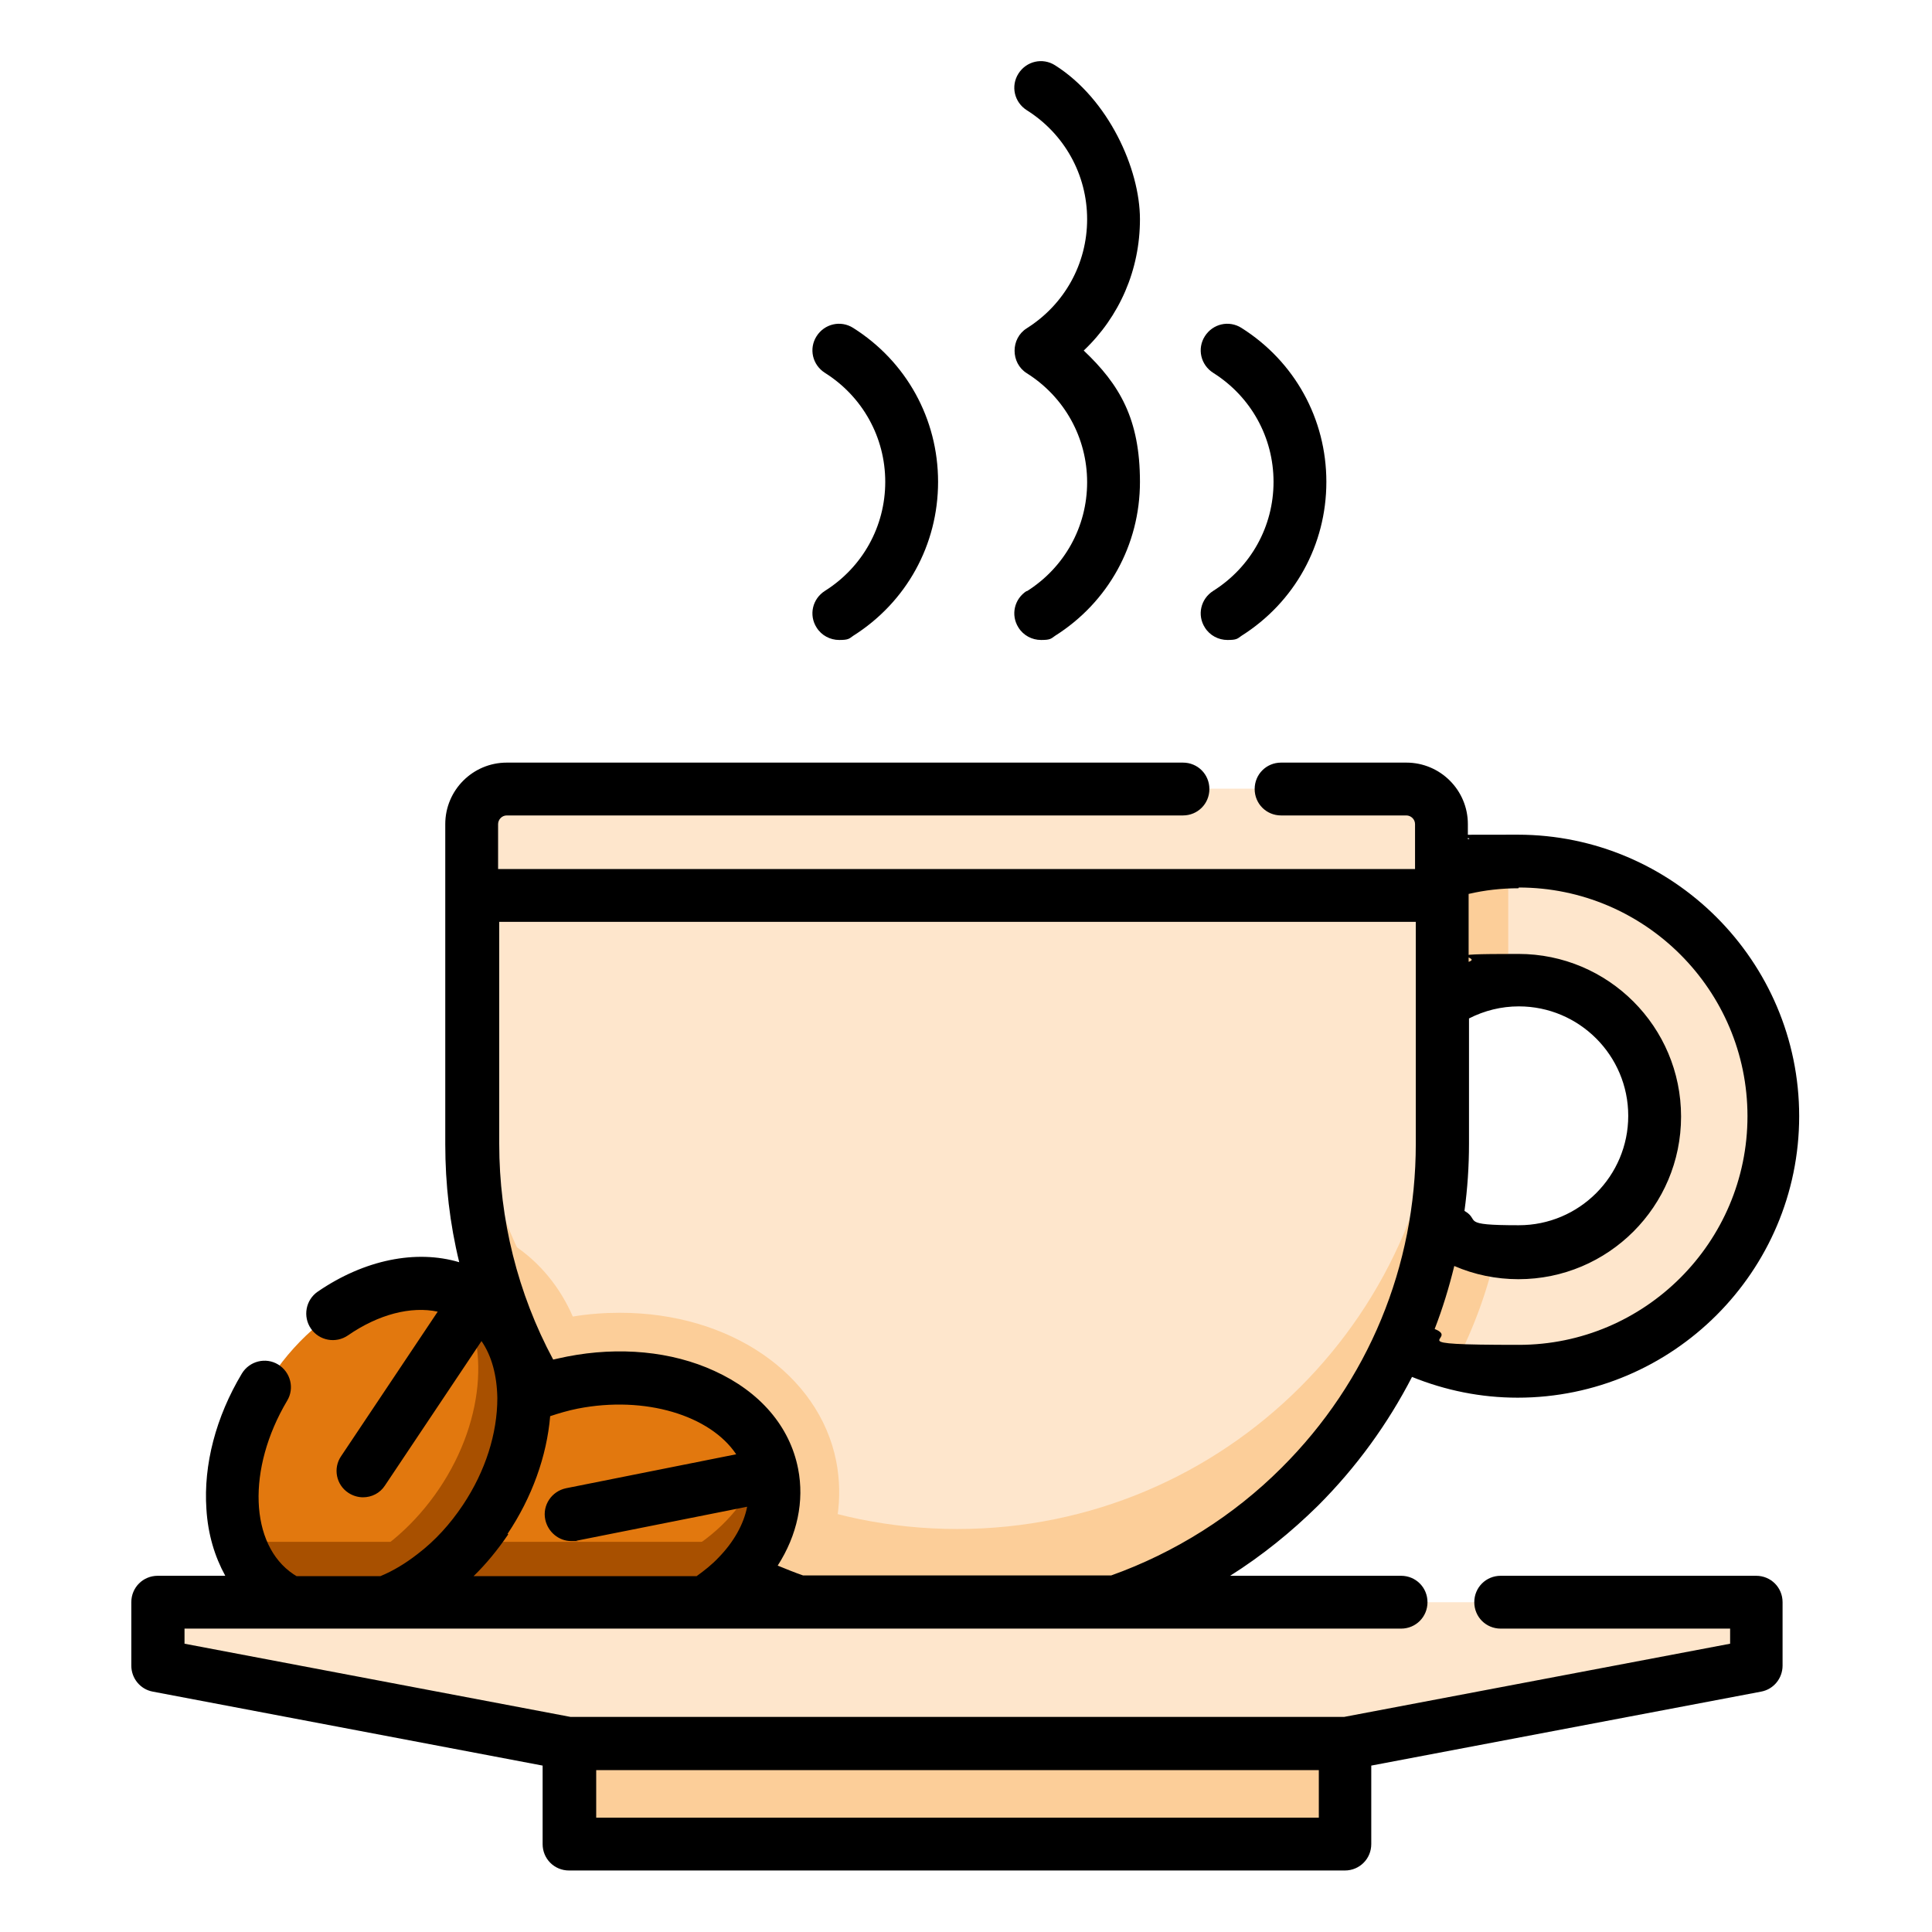
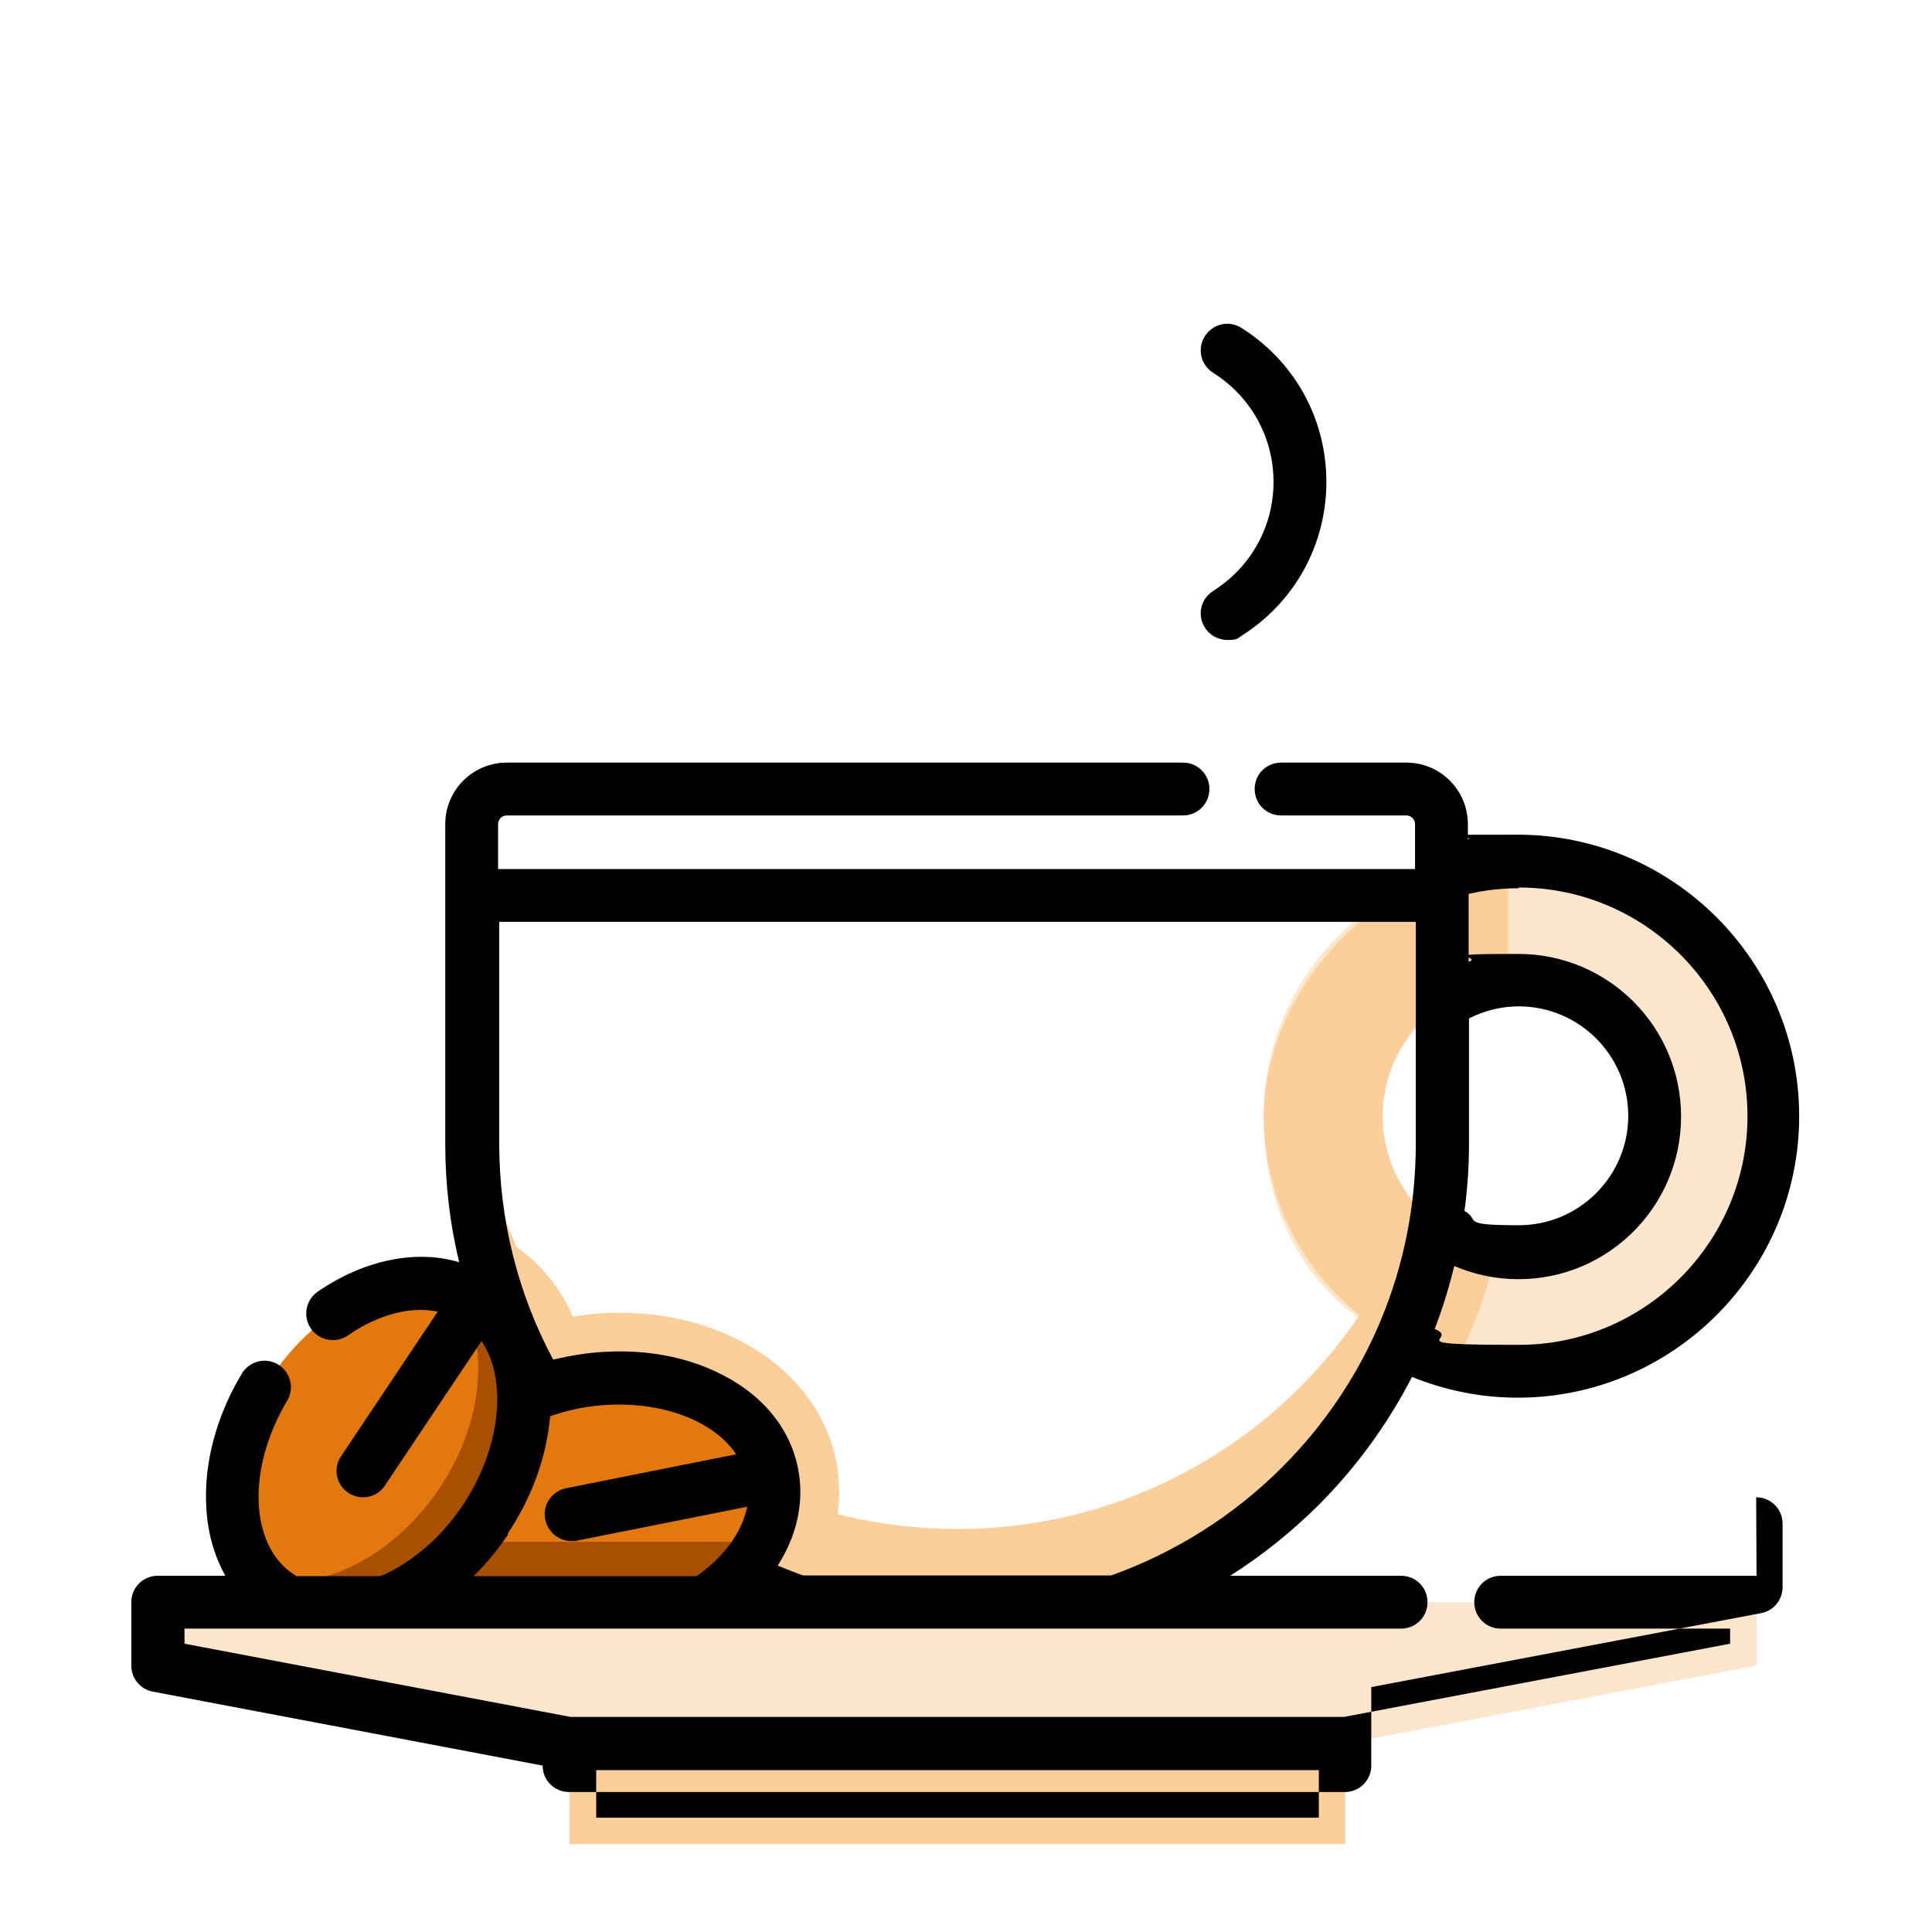
<svg xmlns="http://www.w3.org/2000/svg" id="Layer_1" data-name="Layer 1" version="1.1" viewBox="0 0 512 512">
  <defs>
    <style>
      .cls-1 {
        fill: #a85000;
      }

      .cls-1, .cls-2, .cls-3, .cls-4, .cls-5 {
        stroke-width: 0px;
      }

      .cls-2 {
        fill: #000;
      }

      .cls-3 {
        fill: #e2780e;
      }

      .cls-4 {
        fill: #fee6cc;
      }

      .cls-5 {
        fill: #fcce99;
      }
    </style>
  </defs>
  <path class="cls-4" d="M402.5,228.2c-.9,0-1.9,0-2.8,0-36,1.5-64.8,31.1-64.8,67.5s21.7,58.1,50.9,65.5c5.3,1.4,10.9,2.1,16.7,2.1,37.3,0,67.6-30.3,67.6-67.6s-30.3-67.6-67.6-67.6ZM402.5,331.8c-2,0-4-.2-5.9-.5-17.1-2.8-30.2-17.7-30.2-35.6s14.7-34.5,33.3-36c.9,0,1.8-.1,2.8-.1,19.9,0,36.1,16.1,36.1,36.1,0,19.9-16.1,36.1-36.1,36.1Z" />
  <path class="cls-5" d="M366.4,295.7c0,17.9,13.1,32.8,30.2,35.6-2.3,10.5-6,20.6-10.8,29.9-29.3-7.4-50.9-33.9-50.9-65.5s28.8-66.1,64.8-67.5v31.6c-18.6,1.4-33.3,17-33.3,36Z" />
-   <path class="cls-4" d="M382.2,218.3v83.4c0,70.8-56.7,129.4-127.6,129.9-15,.1-29.4-2.4-42.9-7-43.6-15-76.5-52.8-84.6-99.2-1.3-7.3-1.9-14.7-1.9-22.3v-84.8c0-5.1,4.2-9.3,9.3-9.3h238.5c5.1,0,9.3,4.2,9.3,9.3Z" />
  <g>
    <path class="cls-5" d="M217,416.5c-1.5,2.8-3.2,5.5-5.2,8.1-43.6-15-76.5-52.8-84.6-99.2,3.2,1.2,6.2,2.7,9,4.6,6.9,4.6,12.2,11.1,15.6,18.9,4.2-.7,8.4-1,12.5-1,29.1,0,52.7,16.2,57.3,39.3,1.9,9.8.4,19.9-4.5,29.3Z" />
    <path class="cls-5" d="M382.2,276.7v26.5c0,71-57.5,128.5-128.5,128.5s-128.5-57.5-128.5-128.5v-26.5c0,71,57.5,128.5,128.5,128.5s128.5-57.5,128.5-128.5Z" />
    <rect class="cls-5" x="150.9" y="454.9" width="205.6" height="33.8" />
  </g>
  <path class="cls-3" d="M201.8,408.6c-6,11.6-19.7,21.3-36.8,24.7-25.6,5.1-49.4-5.7-53-24.2,0-.2,0-.3,0-.5-3.3-18.3,14.4-37.1,39.8-42.1,25.6-5.1,49.4,5.7,53,24.2,1.2,6.1,0,12.3-2.9,18Z" />
  <g>
    <path class="cls-1" d="M201.8,408.6c-6,11.6-19.7,21.3-36.8,24.7-25.6,5.1-49.4-5.7-53-24.2,0-.2,0-.3,0-.5h89.9Z" />
-     <path class="cls-1" d="M164.9,433.2c-25.6,5.1-49.3-5.7-53-24.2-.5-2.5-.6-5-.3-7.4,7.5,14.1,28.3,21.6,50.5,17.2,22.2-4.4,38.5-19.3,40.1-35.2,1.2,2.2,2,4.5,2.5,7,3.7,18.4-14.1,37.5-39.7,42.6Z" />
  </g>
  <path class="cls-3" d="M128.6,402.6c-1.4,2.1-2.9,4.1-4.5,6-14.7,17.3-36,23.8-50.1,14.4-5.1-3.4-8.6-8.4-10.5-14.4-4.1-12.5-1.3-29.2,8.5-43.8,14.5-21.7,38.9-30.8,54.6-20.4,15.6,10.4,16.6,36.5,2,58.2Z" />
  <g>
-     <path class="cls-1" d="M124.1,408.6c-14.7,17.3-36,23.8-50.1,14.4-5.1-3.4-8.6-8.4-10.5-14.4h60.6Z" />
    <path class="cls-1" d="M128.6,402.6c-14.5,21.7-38.9,30.8-54.6,20.4-2.1-1.4-3.9-3.1-5.5-5,15.3,4.6,35.3-4.8,47.9-23.5s13.6-40.9,3.5-53.2c2.4.7,4.6,1.8,6.7,3.2,15.6,10.5,16.5,36.5,2,58.2Z" />
  </g>
  <polygon class="cls-4" points="41.9 424.6 41.9 441.4 150.6 462 356.9 462 465.5 441.4 465.5 424.6 41.9 424.6" />
-   <path class="cls-2" d="M465.5,417.6h-67.8c-3.9,0-7,3.1-7,7s3.1,7,7,7h60.8v4l-102.3,19.4h-205l-102.3-19.4v-4h27.9s0,0,0,0,0,0,0,0h25.3s0,0,0,0c0,0,0,0,0,0h84.2s0,0,0,0,0,0,0,0h25.1s0,0,0,0,0,0,0,0h84.1s0,0,0,0,0,0,0,0h75.8c3.9,0,7-3.1,7-7s-3.1-7-7-7h-45.3c8.4-5.3,16.2-11.6,23.3-18.6,10.2-10.2,18.5-21.7,24.9-34.1,8.9,3.6,18.3,5.5,28,5.5,41.1,0,74.6-33.5,74.6-74.6s-33.5-74.6-74.6-74.6-8.9.4-13.2,1.2v-4c0-9-7.3-16.3-16.3-16.3h-33.2c-3.9,0-7,3.1-7,7s3.1,7,7,7h33.2c1.2,0,2.3,1,2.3,2.3v11.9h-243v-11.9c0-1.2,1-2.3,2.3-2.3h179.2c3.9,0,7-3.1,7-7s-3.1-7-7-7h-179.2c-9,0-16.3,7.3-16.3,16.3v84.8c0,10.6,1.2,21.1,3.7,31.3-11.4-3.4-25.1-.7-37.5,7.8-3.2,2.2-4,6.6-1.8,9.8,2.2,3.2,6.6,4,9.8,1.8,8.1-5.6,16.7-7.8,23.8-6.3l-25.6,38.3c-2.2,3.2-1.3,7.6,1.9,9.7,1.2.8,2.6,1.2,3.9,1.2,2.3,0,4.5-1.1,5.8-3.1l25.6-38.3c2.7,3.9,4.1,9.1,4.2,15.1h0s0,0,0,0c0,9.3-3.1,19.3-9.1,28.3-3.4,5.1-7.4,9.5-12,13-3.2,2.5-6.5,4.5-9.9,5.9h-22.2c-.3-.2-.5-.3-.8-.5-11.7-7.8-12.4-28-1.7-46,2-3.3.9-7.6-2.4-9.6-3.3-2-7.6-.9-9.6,2.4-6.9,11.5-10.2,24.2-9.4,35.9.4,6.7,2.2,12.6,5,17.7h-17.9c-3.9,0-7,3.1-7,7v16.8c0,3.4,2.4,6.3,5.7,6.9l103.3,19.6v20.8c0,3.9,3.1,7,7,7h205.6c3.9,0,7-3.1,7-7v-20.8l103.3-19.6c3.3-.6,5.7-3.5,5.7-6.9v-16.8c0-3.9-3.1-7-7-7ZM389.3,269.9c4.1-2.1,8.6-3.2,13.2-3.2,16,0,29,13,29,29s-13,29-29,29-10-1.3-14.4-3.8c.8-5.9,1.2-11.8,1.2-17.8v-33.2h0ZM402.5,235.2c33.4,0,60.6,27.2,60.6,60.6s-27.2,60.6-60.6,60.6-15.2-1.4-22.3-4.2c2.1-5.4,3.8-11,5.2-16.7,5.3,2.3,11.1,3.5,17,3.5,23.8,0,43.1-19.3,43.1-43.1s-19.3-43.1-43.1-43.1-9,.7-13.2,2.1v-17.4s0,0,0,0,0,0,0,0v-.6c4.3-1,8.7-1.5,13.2-1.5ZM375.2,244.3v21.6h0v37.2c0,32.5-12.6,63-35.6,85.9-12.7,12.7-28.3,22.5-45.1,28.5h-81.7c-2.3-.8-4.5-1.7-6.7-2.6,5.2-8.1,7.1-17.1,5.4-25.7,0,0,0,0,0,0,0,0,0,0,0,0-2.2-11.2-10.1-20.4-22.2-25.9-11.3-5.2-25.2-6.5-39-3.8-1.3.3-2.5.5-3.7.8-9.4-17.5-14.3-37.2-14.3-57.2v-58.8h243ZM134.5,406.5c6.5-9.7,10.4-20.6,11.3-31.2,2.4-.8,4.8-1.5,7.3-2,17.9-3.5,35.1,1.8,42,12.1l-45.1,9c-3.8.8-6.3,4.5-5.5,8.3.7,3.3,3.6,5.7,6.9,5.7s.9,0,1.4-.1l45.2-9c-.9,4.6-3.5,9.3-7.6,13.5,0,0,0,0,0,0-1.7,1.8-3.7,3.4-5.8,4.9h-59.1c3.4-3.3,6.4-7,9.2-11.1ZM349.5,481.7h-191.5v-12.6h191.5v12.6Z" />
-   <path class="cls-2" d="M272.1,156.6c-3.3,2.1-4.3,6.4-2.2,9.7,1.3,2.1,3.6,3.3,6,3.3s2.6-.3,3.7-1.1c14.1-8.9,22.5-24.1,22.5-40.8s-5.4-25.8-14.9-34.8c9.5-9,14.9-21.4,14.9-34.8s-8.4-31.9-22.5-40.8c-3.3-2.1-7.6-1.1-9.7,2.2-2.1,3.3-1.1,7.6,2.2,9.7,10,6.3,16,17.1,16,28.9s-6,22.6-16,28.9c-4.3,2.7-4.3,9.2,0,11.9,10,6.3,16,17.1,16,28.9,0,11.8-6,22.6-16,28.9-3.3,2.1,10-6.3,0,0Z" />
+   <path class="cls-2" d="M465.5,417.6h-67.8c-3.9,0-7,3.1-7,7s3.1,7,7,7h60.8v4l-102.3,19.4h-205l-102.3-19.4v-4h27.9s0,0,0,0,0,0,0,0h25.3s0,0,0,0c0,0,0,0,0,0h84.2s0,0,0,0,0,0,0,0h25.1s0,0,0,0,0,0,0,0h84.1s0,0,0,0,0,0,0,0h75.8c3.9,0,7-3.1,7-7s-3.1-7-7-7h-45.3c8.4-5.3,16.2-11.6,23.3-18.6,10.2-10.2,18.5-21.7,24.9-34.1,8.9,3.6,18.3,5.5,28,5.5,41.1,0,74.6-33.5,74.6-74.6s-33.5-74.6-74.6-74.6-8.9.4-13.2,1.2v-4c0-9-7.3-16.3-16.3-16.3h-33.2c-3.9,0-7,3.1-7,7s3.1,7,7,7h33.2c1.2,0,2.3,1,2.3,2.3v11.9h-243v-11.9c0-1.2,1-2.3,2.3-2.3h179.2c3.9,0,7-3.1,7-7s-3.1-7-7-7h-179.2c-9,0-16.3,7.3-16.3,16.3v84.8c0,10.6,1.2,21.1,3.7,31.3-11.4-3.4-25.1-.7-37.5,7.8-3.2,2.2-4,6.6-1.8,9.8,2.2,3.2,6.6,4,9.8,1.8,8.1-5.6,16.7-7.8,23.8-6.3l-25.6,38.3c-2.2,3.2-1.3,7.6,1.9,9.7,1.2.8,2.6,1.2,3.9,1.2,2.3,0,4.5-1.1,5.8-3.1l25.6-38.3c2.7,3.9,4.1,9.1,4.2,15.1h0s0,0,0,0c0,9.3-3.1,19.3-9.1,28.3-3.4,5.1-7.4,9.5-12,13-3.2,2.5-6.5,4.5-9.9,5.9h-22.2c-.3-.2-.5-.3-.8-.5-11.7-7.8-12.4-28-1.7-46,2-3.3.9-7.6-2.4-9.6-3.3-2-7.6-.9-9.6,2.4-6.9,11.5-10.2,24.2-9.4,35.9.4,6.7,2.2,12.6,5,17.7h-17.9c-3.9,0-7,3.1-7,7v16.8c0,3.4,2.4,6.3,5.7,6.9l103.3,19.6c0,3.9,3.1,7,7,7h205.6c3.9,0,7-3.1,7-7v-20.8l103.3-19.6c3.3-.6,5.7-3.5,5.7-6.9v-16.8c0-3.9-3.1-7-7-7ZM389.3,269.9c4.1-2.1,8.6-3.2,13.2-3.2,16,0,29,13,29,29s-13,29-29,29-10-1.3-14.4-3.8c.8-5.9,1.2-11.8,1.2-17.8v-33.2h0ZM402.5,235.2c33.4,0,60.6,27.2,60.6,60.6s-27.2,60.6-60.6,60.6-15.2-1.4-22.3-4.2c2.1-5.4,3.8-11,5.2-16.7,5.3,2.3,11.1,3.5,17,3.5,23.8,0,43.1-19.3,43.1-43.1s-19.3-43.1-43.1-43.1-9,.7-13.2,2.1v-17.4s0,0,0,0,0,0,0,0v-.6c4.3-1,8.7-1.5,13.2-1.5ZM375.2,244.3v21.6h0v37.2c0,32.5-12.6,63-35.6,85.9-12.7,12.7-28.3,22.5-45.1,28.5h-81.7c-2.3-.8-4.5-1.7-6.7-2.6,5.2-8.1,7.1-17.1,5.4-25.7,0,0,0,0,0,0,0,0,0,0,0,0-2.2-11.2-10.1-20.4-22.2-25.9-11.3-5.2-25.2-6.5-39-3.8-1.3.3-2.5.5-3.7.8-9.4-17.5-14.3-37.2-14.3-57.2v-58.8h243ZM134.5,406.5c6.5-9.7,10.4-20.6,11.3-31.2,2.4-.8,4.8-1.5,7.3-2,17.9-3.5,35.1,1.8,42,12.1l-45.1,9c-3.8.8-6.3,4.5-5.5,8.3.7,3.3,3.6,5.7,6.9,5.7s.9,0,1.4-.1l45.2-9c-.9,4.6-3.5,9.3-7.6,13.5,0,0,0,0,0,0-1.7,1.8-3.7,3.4-5.8,4.9h-59.1c3.4-3.3,6.4-7,9.2-11.1ZM349.5,481.7h-191.5v-12.6h191.5v12.6Z" />
  <path class="cls-2" d="M321.5,156.6c-3.3,2.1-4.3,6.4-2.2,9.7,1.3,2.1,3.6,3.3,6,3.3s2.6-.3,3.7-1.1c14.1-8.9,22.5-24.1,22.5-40.8s-8.4-31.9-22.5-40.8c-3.3-2.1-7.6-1.1-9.7,2.2-2.1,3.3-1.1,7.6,2.2,9.7,10,6.3,16,17.1,16,28.9,0,11.8-6,22.6-16,28.9Z" />
-   <path class="cls-2" d="M218.6,156.6c-3.3,2.1-4.3,6.4-2.2,9.7,1.3,2.1,3.6,3.3,6,3.3s2.6-.3,3.7-1.1c14.1-8.9,22.5-24.1,22.5-40.8s-8.4-31.9-22.5-40.8c-3.3-2.1-7.6-1.1-9.7,2.2-2.1,3.3-1.1,7.6,2.2,9.7,10,6.3,16,17.1,16,28.9,0,11.8-6,22.6-16,28.9Z" />
</svg>